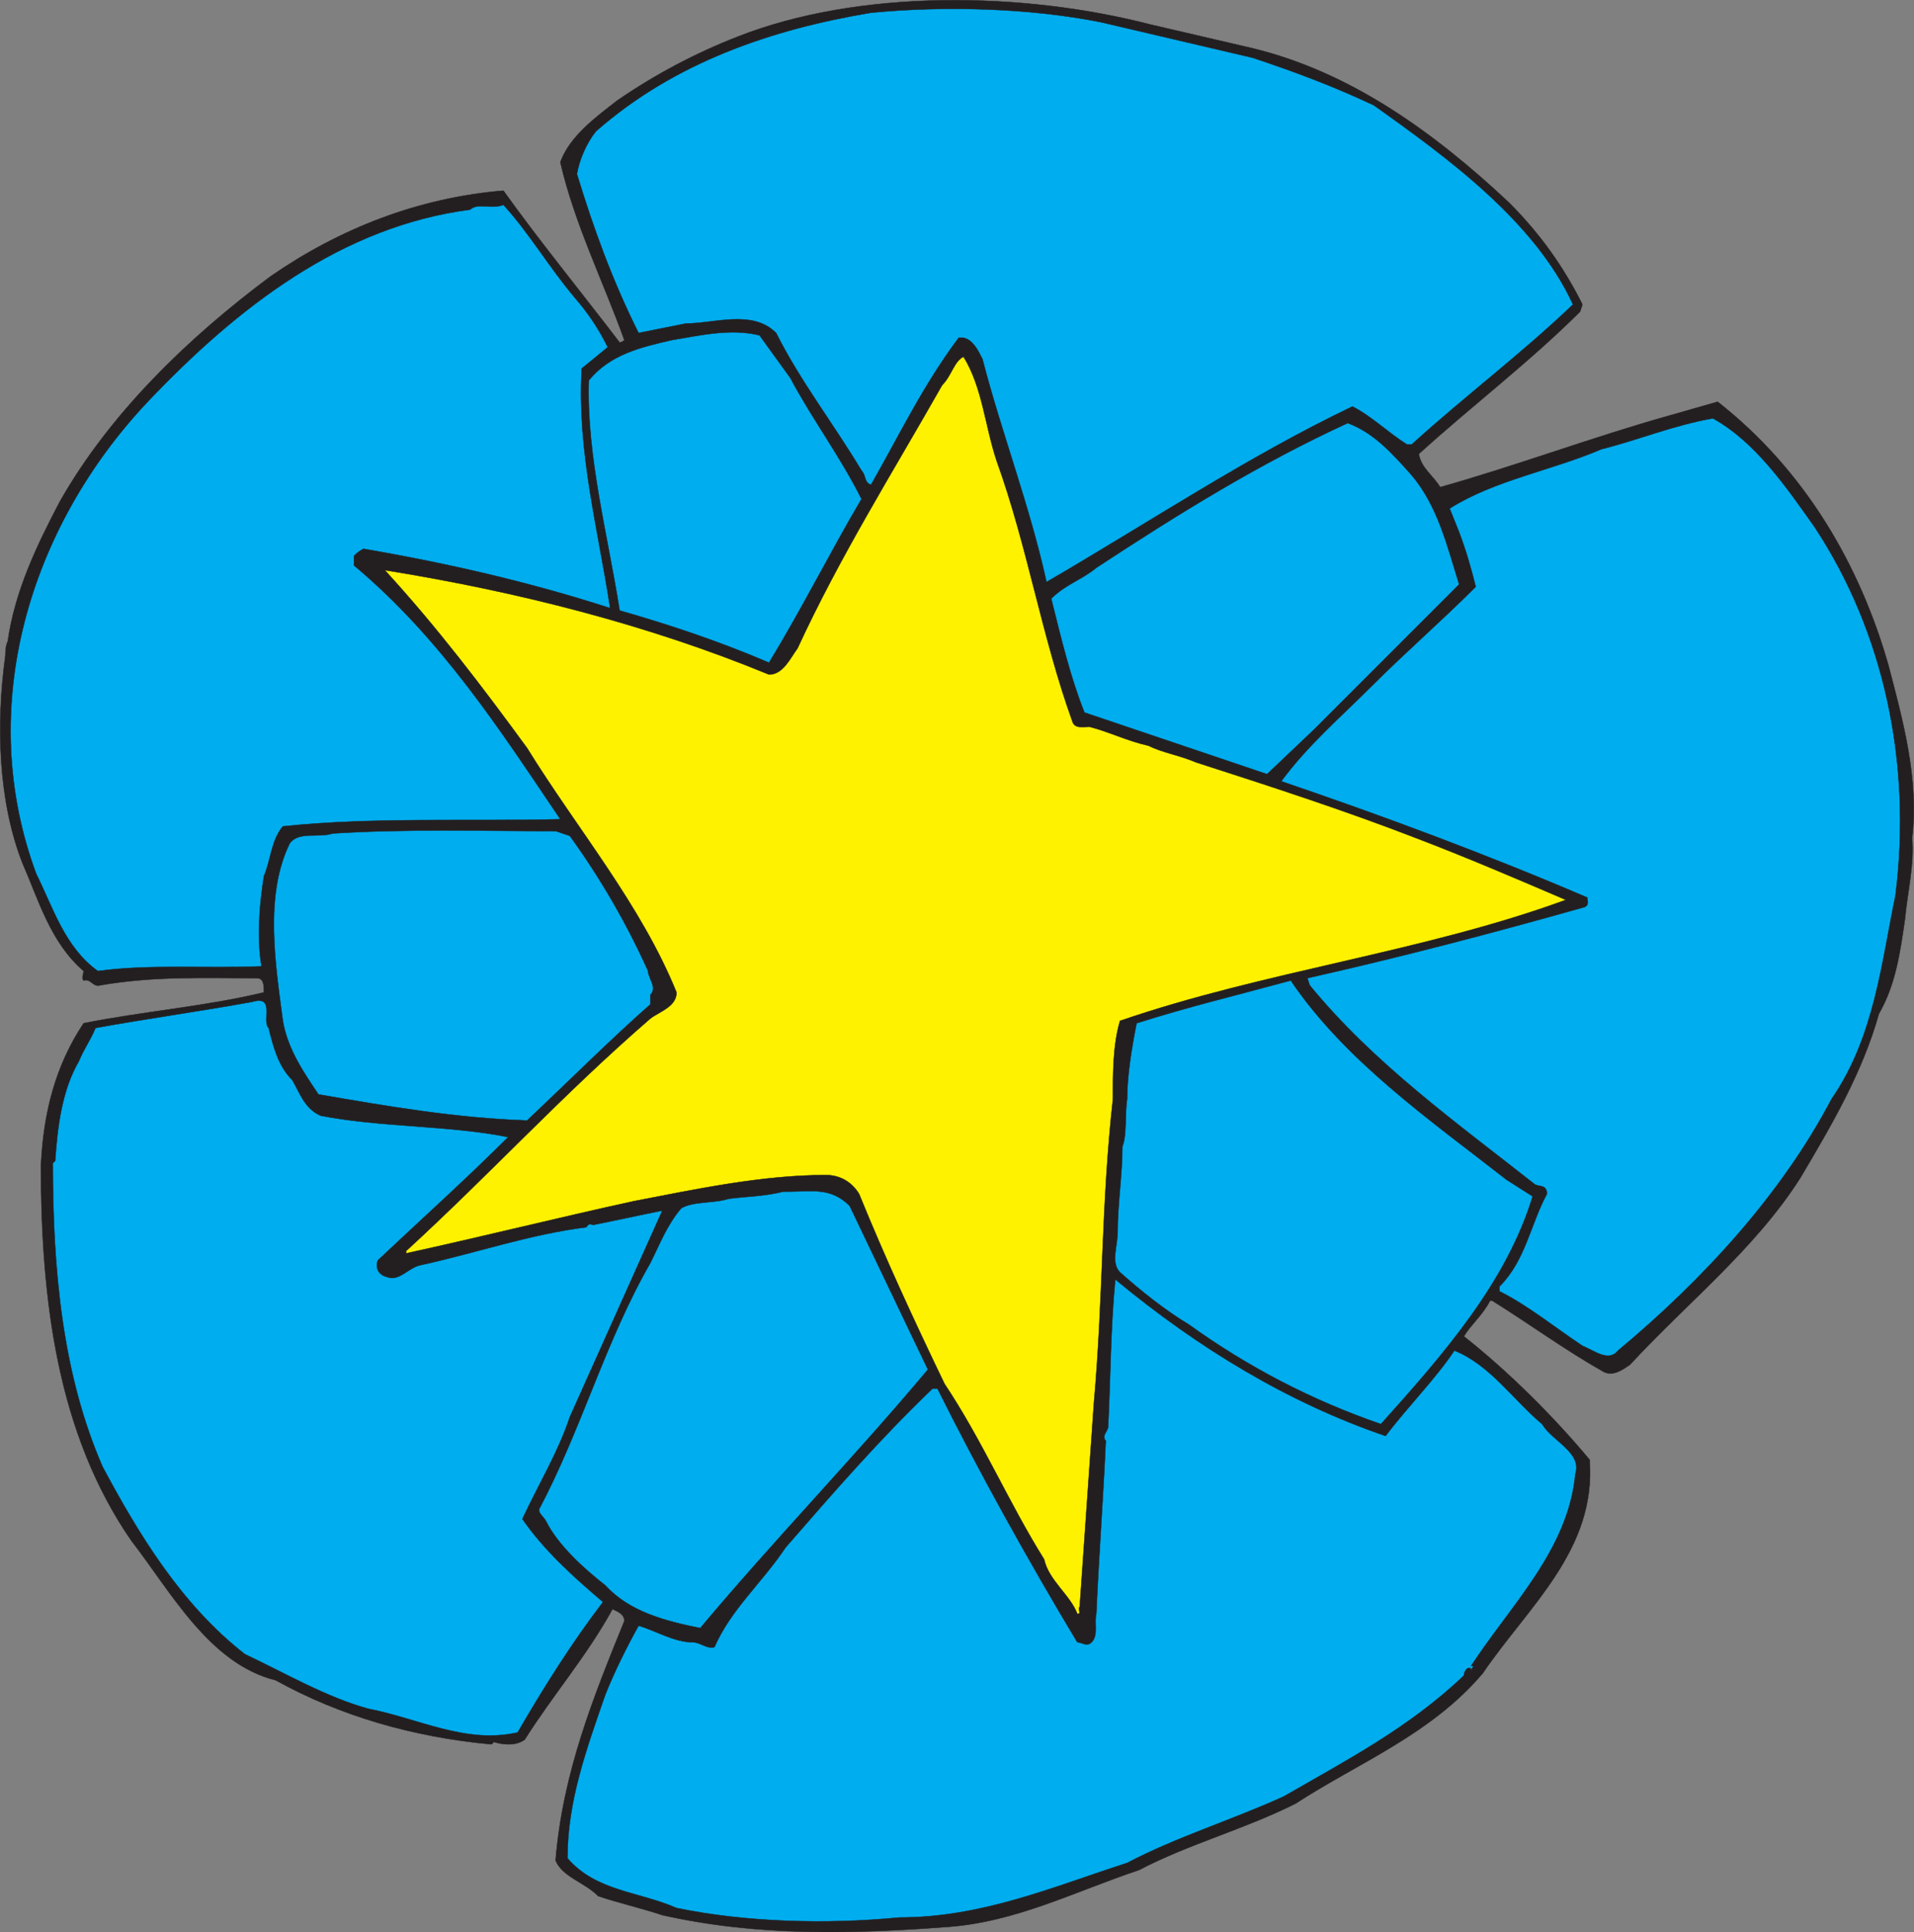
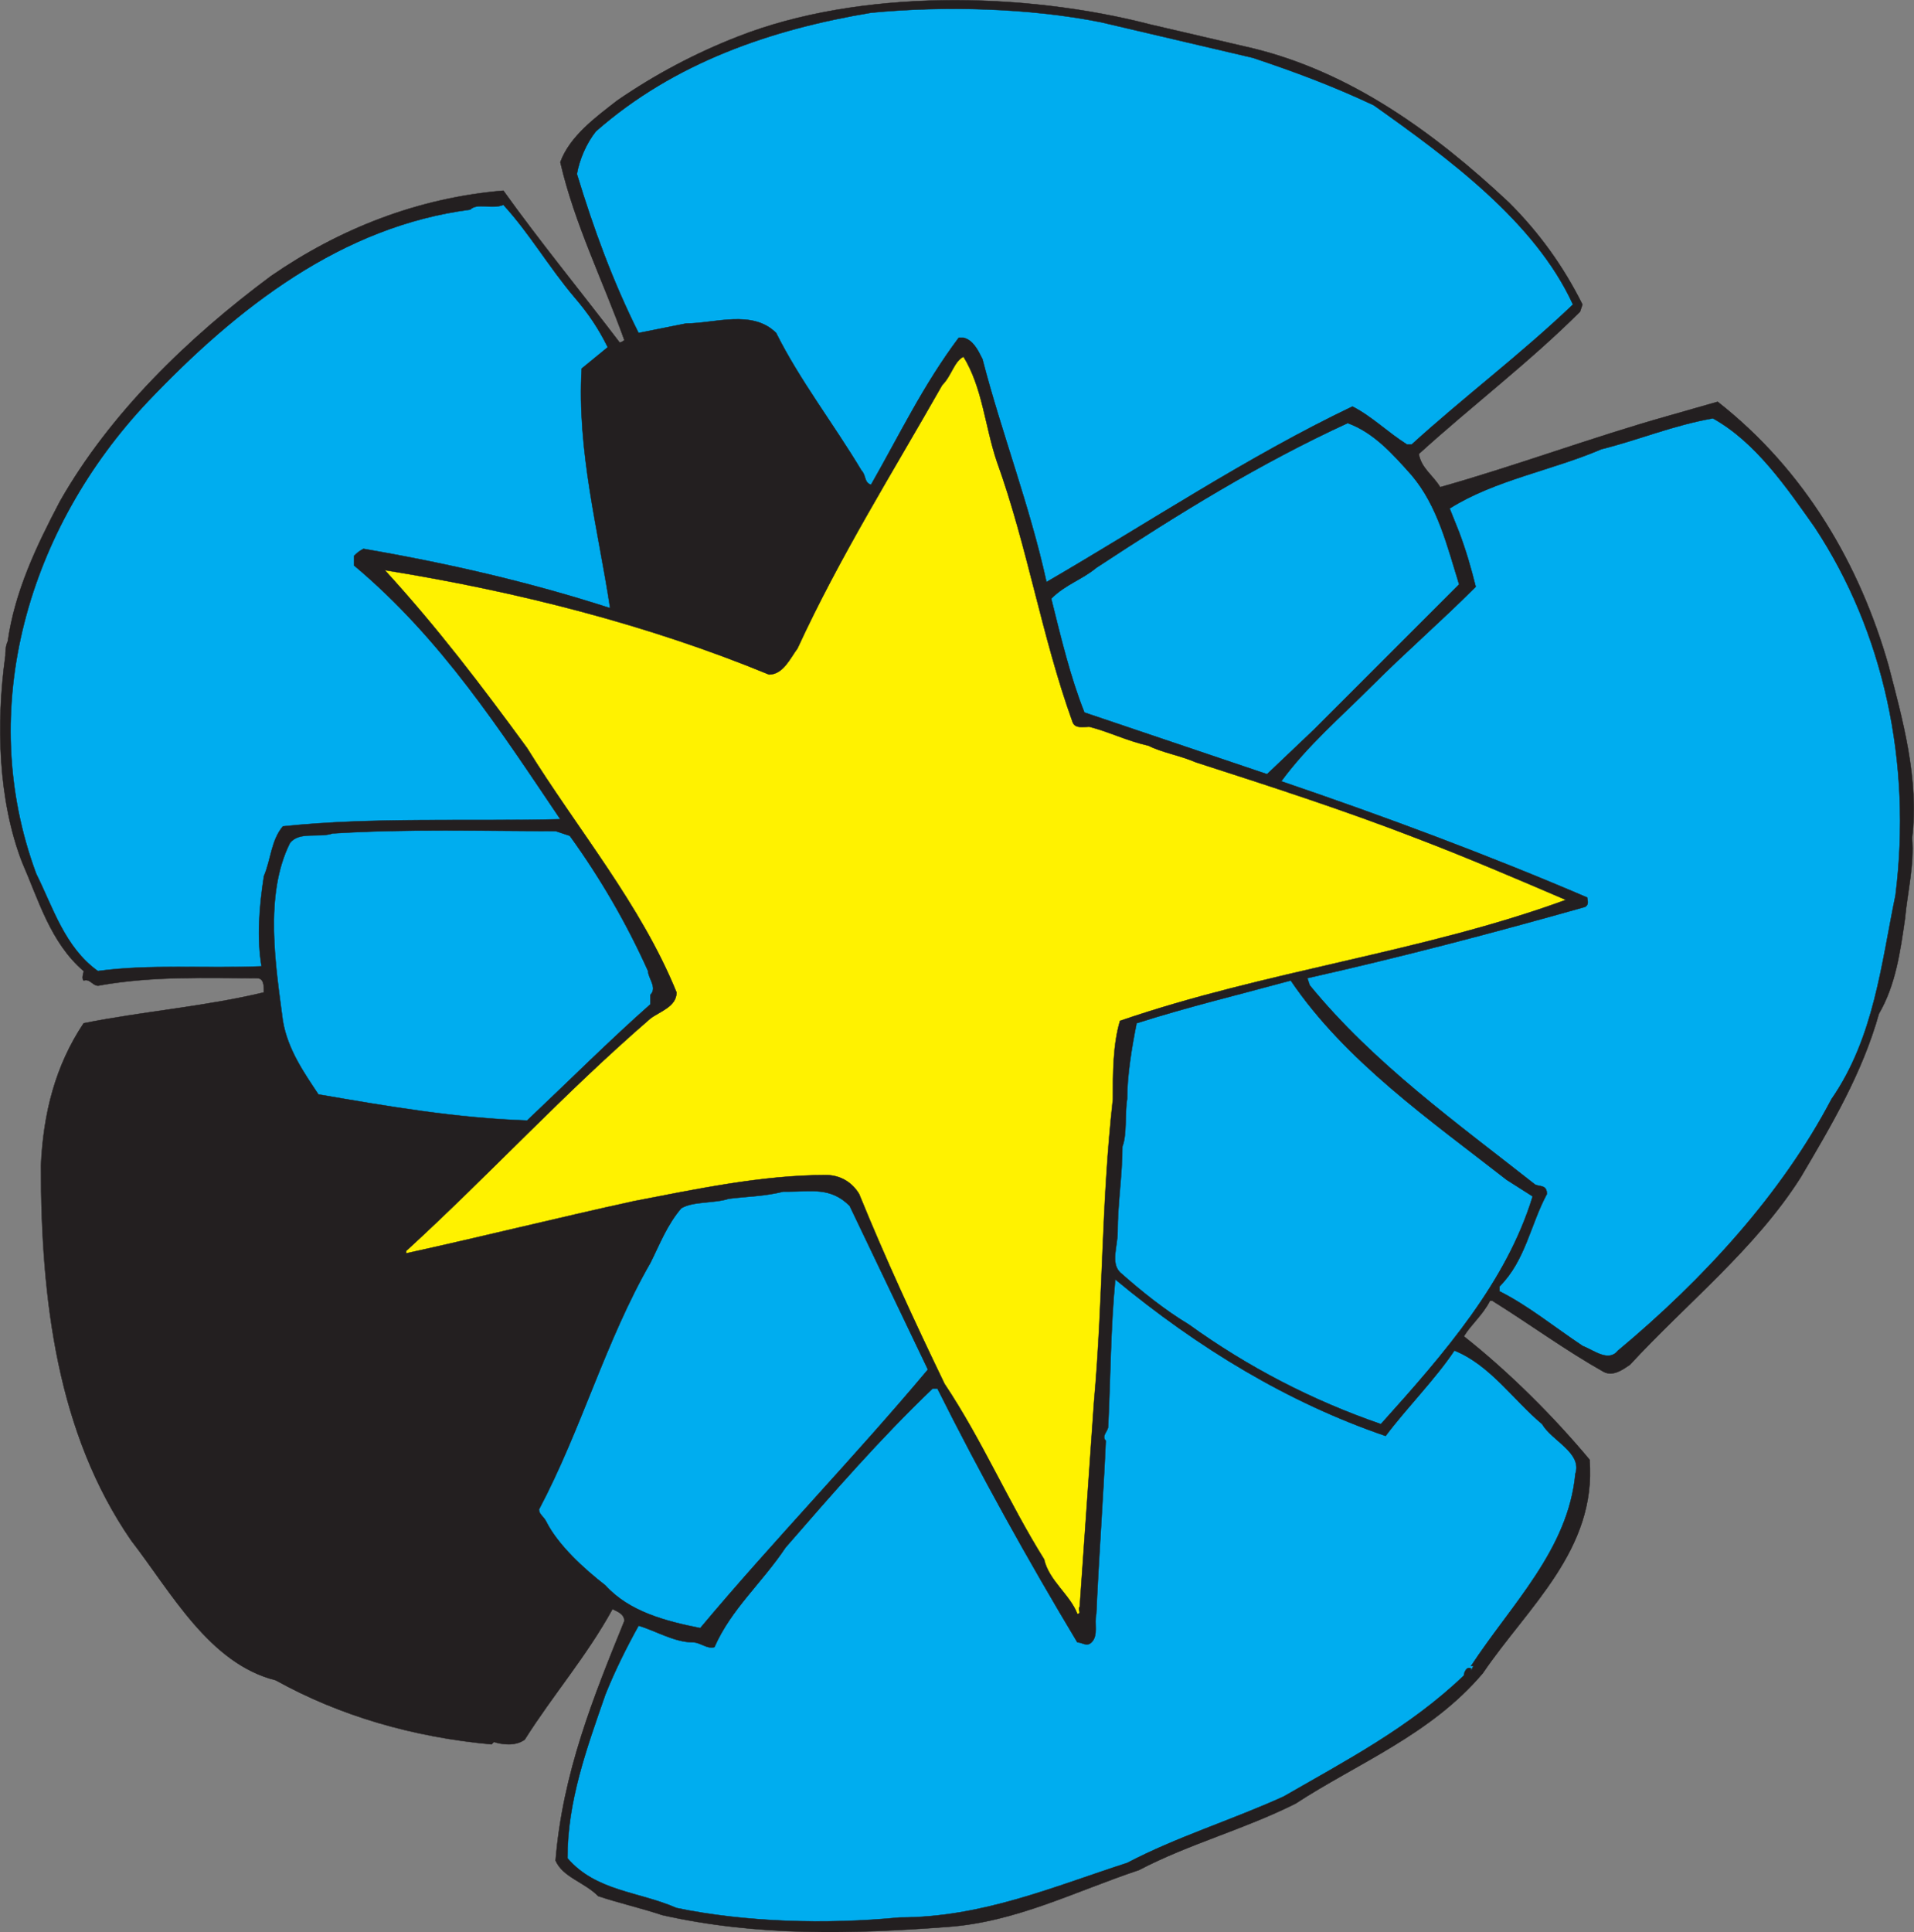
<svg xmlns="http://www.w3.org/2000/svg" width="605.302" height="610.939">
  <rect width="100%" height="100%" fill="#808080" stroke="none" />
  <path fill="#231f20" fill-rule="evenodd" d="M396.203 15.281c30.75 7.5 57 26.25 81 48.75 9.75 9.75 17.25 20.25 23.25 32.25l-.75 2.25c-15.75 15.75-34.5 30-51 45 .75 4.5 4.5 6.75 6.75 10.5 24-6.75 48-15.75 72-22.5l15.75-4.5c27.75 21.75 45 51.75 54 83.25 4.5 17.25 9.75 36 7.5 54.75.75 8.25-1.5 17.25-2.25 25.5-1.5 10.5-3 21-8.25 30-5.25 18.75-15 35.25-24.75 51.75-14.25 22.5-36 39.75-54 59.25-2.25 1.5-5.25 3.75-8.25 2.25-12-6.75-23.25-15-35.25-22.5h-.75c-2.25 4.5-6 7.5-8.25 11.25 14.25 11.25 28.5 25.5 39.75 39 2.25 28.5-19.5 46.5-33.75 67.5-16.5 19.5-39.75 28.5-59.25 41.25-16.5 8.25-33.75 12.75-49.5 21-20.25 6.75-39 16.5-60.75 18-30 2.25-60 3-90-3.75-6.75-2.25-13.5-3.75-20.25-6-4.5-4.5-11.25-6-13.5-11.25 2.25-27.75 12-51.75 21.75-75.75 0-2.25-2.25-3-3.75-3.75-8.25 15-18.75 27-27.75 41.25-3 2.25-7.5 1.5-9.75.75l-.75.75c-24.75-2.25-48-9-68.25-20.25-21-5.25-33-27.75-45.75-44.25-23.25-33.75-28.5-75.75-28.5-118.5.75-16.5 4.5-31.5 13.5-45 18.75-3.75 38.25-5.25 57-9.75 0-2.25 0-4.5-2.25-4.5-15.75 0-32.25-.75-49.5 2.25-2.25.75-3-2.25-5.25-1.5-.75-.75 0-2.25 0-3-10.5-9-14.25-22.5-19.5-34.5-7.5-19.5-8.25-43.5-5.25-65.25 0-.75 0-3 .75-4.5 2.25-15.75 9-30 16.5-44.25 15.75-27.75 40.5-51.75 66.75-71.25 21.75-15 46.5-24.75 73.5-27 11.25 15.75 24.75 32.25 36.75 48 .75 0 1.5-.75 1.5-.75-6.75-18.75-15.75-36.75-20.25-56.25 3-8.25 11.25-14.25 18-19.5 12-8.25 24.75-15 38.25-20.25 38.25-15 90-14.25 130.5-3.75l32.25 7.5" />
  <path fill="none" stroke="#231f20" stroke-linecap="round" stroke-linejoin="round" stroke-miterlimit="10" stroke-width=".12" d="M396.203 15.281c30.75 7.5 57 26.25 81 48.75 9.75 9.75 17.25 20.25 23.25 32.25l-.75 2.25c-15.75 15.75-34.5 30-51 45 .75 4.5 4.5 6.75 6.75 10.5 24-6.75 48-15.75 72-22.5l15.75-4.5c27.75 21.75 45 51.75 54 83.25 4.5 17.25 9.75 36 7.5 54.75.75 8.25-1.5 17.25-2.25 25.5-1.5 10.5-3 21-8.25 30-5.25 18.75-15 35.25-24.75 51.75-14.25 22.5-36 39.75-54 59.25-2.25 1.5-5.25 3.75-8.25 2.25-12-6.75-23.25-15-35.25-22.5h-.75c-2.25 4.5-6 7.5-8.25 11.25 14.25 11.25 28.5 25.5 39.75 39 2.25 28.5-19.5 46.5-33.75 67.5-16.5 19.5-39.75 28.5-59.25 41.25-16.5 8.25-33.75 12.75-49.5 21-20.25 6.75-39 16.5-60.75 18-30 2.25-60 3-90-3.75-6.75-2.25-13.5-3.75-20.25-6-4.5-4.5-11.25-6-13.5-11.25 2.25-27.75 12-51.75 21.75-75.75 0-2.25-2.25-3-3.75-3.75-8.25 15-18.75 27-27.75 41.25-3 2.25-7.5 1.5-9.75.75l-.75.75c-24.75-2.25-48-9-68.25-20.25-21-5.25-33-27.75-45.75-44.25-23.25-33.75-28.5-75.75-28.5-118.5.75-16.5 4.5-31.5 13.5-45 18.75-3.75 38.25-5.25 57-9.75 0-2.25 0-4.5-2.25-4.5-15.75 0-32.25-.75-49.5 2.25-2.25.75-3-2.25-5.25-1.5-.75-.75 0-2.25 0-3-10.5-9-14.25-22.5-19.5-34.5-7.5-19.5-8.25-43.5-5.25-65.25 0-.75 0-3 .75-4.5 2.25-15.75 9-30 16.5-44.25 15.75-27.75 40.5-51.75 66.75-71.25 21.75-15 46.5-24.75 73.5-27 11.25 15.75 24.75 32.25 36.75 48 .75 0 1.5-.75 1.5-.75-6.75-18.75-15.75-36.75-20.25-56.25 3-8.25 11.25-14.25 18-19.5 12-8.25 24.75-15 38.25-20.25 38.25-15 90-14.25 130.5-3.75zm0 0" />
  <path fill="#00adef" fill-rule="evenodd" d="M396.203 18.281c13.5 4.5 25.5 9 38.25 15 23.25 16.5 51 36.75 63 63-16.5 15.75-34.5 29.25-51 44.25h-1.5c-6-3.75-11.25-9-17.25-12-33 15.75-64.5 36.75-96.75 55.5-5.25-24-14.25-47.25-20.25-70.5-1.5-3-3-6-6-6.75h-1.5c-11.25 15-18.75 30.75-27.75 46.5-2.25-.75-1.5-3-3-4.5-9-15-19.5-28.5-27-43.5-7.5-7.5-19.5-3-28.5-3l-15 3c-8.25-16.5-14.25-33-19.5-50.25.75-4.5 3-9.75 6-13.5 24.75-21.75 55.5-32.25 87-37.5 23.25-2.25 50.25-1.5 72.75 3l48 11.25" />
  <path fill="none" stroke="#231f20" stroke-linecap="round" stroke-linejoin="round" stroke-miterlimit="10" stroke-width=".12" d="M396.203 18.281c13.5 4.5 25.5 9 38.25 15 23.25 16.5 51 36.75 63 63-16.5 15.75-34.5 29.25-51 44.25h-1.5c-6-3.75-11.25-9-17.25-12-33 15.75-64.5 36.75-96.75 55.5-5.25-24-14.25-47.25-20.25-70.5-1.5-3-3-6-6-6.75h-1.5c-11.25 15-18.75 30.75-27.75 46.5-2.25-.75-1.5-3-3-4.5-9-15-19.5-28.5-27-43.5-7.5-7.5-19.5-3-28.5-3l-15 3c-8.25-16.5-14.25-33-19.5-50.25.75-4.5 3-9.75 6-13.5 24.75-21.75 55.5-32.25 87-37.5 23.25-2.25 50.25-1.5 72.75 3zm0 0" />
  <path fill="#00adef" fill-rule="evenodd" d="M181.703 94.031c4.5 5.25 7.5 9.75 10.5 15.75l-8.25 6.75c-1.5 26.25 5.25 51 9 75.75-25.5-8.25-51.75-14.25-78-18.75-1.5.75-2.25 1.5-3 2.25v3c27.75 23.25 46.5 52.5 65.25 80.25-29.25.75-59.25-.75-87.75 2.25-3.75 4.5-3.75 10.5-6 15.75-1.5 9.75-2.25 19.5-.75 28.5-18 .75-35.25-.75-51.75 1.5-10.5-7.5-14.25-20.25-19.5-30.75-19.5-52.5-2.25-109.5 35.25-149.25 28.5-30 61.5-55.5 102-60.75 2.25-2.25 6.75 0 10.5-1.5 8.25 9 14.25 19.5 22.5 29.25" />
  <path fill="none" stroke="#231f20" stroke-linecap="round" stroke-linejoin="round" stroke-miterlimit="10" stroke-width=".12" d="M181.703 94.031c4.5 5.25 7.5 9.75 10.5 15.75l-8.25 6.75c-1.5 26.25 5.25 51 9 75.75-25.5-8.25-51.75-14.25-78-18.75-1.5.75-2.25 1.5-3 2.25v3c27.75 23.25 46.5 52.5 65.25 80.25-29.25.75-59.25-.75-87.75 2.25-3.75 4.5-3.75 10.5-6 15.75-1.5 9.75-2.25 19.5-.75 28.5-18 .75-35.25-.75-51.75 1.5-10.5-7.5-14.25-20.25-19.5-30.75-19.5-52.5-2.25-109.5 35.25-149.25 28.5-30 61.5-55.5 102-60.75 2.25-2.25 6.75 0 10.5-1.5 8.25 9 14.25 19.5 22.5 29.25zm0 0" />
-   <path fill="#00adef" fill-rule="evenodd" d="M249.953 119.531c6.75 12.75 15.75 24.75 22.5 38.25-9.75 16.5-18.75 34.5-29.25 51.75-15.75-6.75-31.5-12-47.25-16.5-3.75-24-10.5-48.75-9.75-72.75 6.75-8.25 16.5-10.5 26.25-12.75 9-1.5 18.75-3.75 27.75-1.5l9.75 13.5" />
  <path fill="none" stroke="#231f20" stroke-linecap="round" stroke-linejoin="round" stroke-miterlimit="10" stroke-width=".12" d="M249.953 119.531c6.75 12.75 15.75 24.75 22.5 38.25-9.75 16.5-18.75 34.5-29.25 51.75-15.75-6.75-31.5-12-47.25-16.5-3.75-24-10.5-48.75-9.75-72.75 6.75-8.25 16.5-10.5 26.25-12.75 9-1.5 18.75-3.75 27.75-1.5zm0 0" />
  <path fill="#fff200" fill-rule="evenodd" d="M304.703 112.781c6 9.75 6.75 21.75 10.5 33 9.75 27 14.25 55.5 24 82.5.75 2.25 3.75 1.5 5.25 1.5 6 1.5 12 4.5 18.75 6 4.5 2.25 9.75 3 15 5.25 23.25 7.5 46.5 15 69.75 24 15.75 6 31.5 12.75 47.25 19.5-45 16.5-95.25 22.5-141 38.25-2.25 7.5-2.25 16.5-2.25 24.75-3.75 33.75-3 62.25-6 96l-4.5 64.5c-.75.75.75 2.25-.75 2.25-2.25-6-9-10.5-10.5-17.25-11.25-18-19.5-37.5-31.5-55.5-9.75-20.25-18.75-39.75-27-60-2.25-3.75-6-6-10.5-6-20.25 0-41.25 4.5-60.75 8.25-24 5.25-48 11.25-72 16.5v-.75c27-24.75 49.5-49.5 77.25-73.5 3-2.25 8.25-3.75 8.25-8.25-11.25-27.75-31.5-51.75-47.25-77.25-14.25-19.5-28.5-38.25-45-56.25 42 6.75 83.25 17.25 121.5 33 4.5 0 6.75-5.25 9-8.25 13.5-29.25 30-55.5 45.75-83.25 3-3 3.75-7.5 6.75-9" />
  <path fill="none" stroke="#231f20" stroke-linecap="round" stroke-linejoin="round" stroke-miterlimit="10" stroke-width=".12" d="M304.703 112.781c6 9.75 6.75 21.75 10.5 33 9.75 27 14.25 55.5 24 82.5.75 2.25 3.75 1.5 5.25 1.5 6 1.5 12 4.5 18.75 6 4.5 2.25 9.75 3 15 5.25 23.25 7.5 46.5 15 69.75 24 15.75 6 31.5 12.75 47.25 19.5-45 16.5-95.25 22.5-141 38.25-2.25 7.5-2.25 16.5-2.25 24.75-3.75 33.75-3 62.25-6 96l-4.5 64.5c-.75.75.75 2.25-.75 2.25-2.25-6-9-10.5-10.5-17.25-11.25-18-19.5-37.5-31.5-55.5-9.75-20.25-18.75-39.75-27-60-2.25-3.75-6-6-10.5-6-20.25 0-41.25 4.5-60.75 8.25-24 5.25-48 11.25-72 16.5v-.75c27-24.75 49.5-49.5 77.25-73.5 3-2.25 8.25-3.75 8.25-8.25-11.25-27.75-31.5-51.75-47.25-77.25-14.25-19.5-28.5-38.25-45-56.25 42 6.75 83.25 17.25 121.5 33 4.5 0 6.75-5.25 9-8.25 13.5-29.25 30-55.5 45.75-83.25 3-3 3.75-7.5 6.75-9zm0 0" />
  <path fill="#00adef" fill-rule="evenodd" d="M573.953 166.781c21.75 33 30.75 74.25 25.5 116.25-4.5 21.75-6.75 45-20.25 64.5-15.75 30-40.5 57-67.5 79.5-3 3.75-7.5 0-11.25-1.5-9-6-17.25-12.75-26.25-17.25v-1.5c8.25-8.25 9.75-19.5 15-29.25 0-3-2.25-2.25-3.75-3-24.75-19.5-51-38.25-71.25-63l-.75-2.25c30-6.75 58.5-14.25 87.75-22.5 1.5-.75.75-2.25.75-3-31.5-13.5-63.75-25.5-96.75-36.75 8.25-11.25 18.75-20.25 28.5-30 11.25-11.25 21.75-20.25 33-31.5-1.5-6-3-11.25-5.25-17.25l-3-7.5c14.25-9 32.25-12 48-18.75 12-3 22.5-7.5 35.25-9.75 13.5 7.5 23.25 21.75 32.25 34.5" />
  <path fill="none" stroke="#231f20" stroke-linecap="round" stroke-linejoin="round" stroke-miterlimit="10" stroke-width=".12" d="M573.953 166.781c21.75 33 30.75 74.25 25.5 116.25-4.5 21.75-6.75 45-20.25 64.5-15.75 30-40.5 57-67.5 79.5-3 3.75-7.5 0-11.25-1.5-9-6-17.25-12.75-26.25-17.25v-1.5c8.25-8.25 9.75-19.5 15-29.25 0-3-2.25-2.25-3.75-3-24.75-19.5-51-38.25-71.25-63l-.75-2.25c30-6.75 58.5-14.25 87.75-22.5 1.5-.75.75-2.25.75-3-31.5-13.5-63.75-25.5-96.75-36.75 8.25-11.25 18.75-20.25 28.5-30 11.25-11.25 21.75-20.25 33-31.5-1.5-6-3-11.25-5.25-17.25l-3-7.5c14.25-9 32.25-12 48-18.75 12-3 22.5-7.5 35.25-9.75 13.5 7.5 23.25 21.75 32.25 34.5zm0 0" />
  <path fill="#00adef" fill-rule="evenodd" d="M446.453 150.281c8.25 9.75 11.25 22.5 15 34.5l-45.75 45.75-15 14.25-57.75-19.5c-4.5-11.25-7.5-24-10.5-36 4.5-4.5 9.75-6 14.25-9.75 26.25-17.25 51.75-33 79.5-45.75 8.25 3 14.25 9.75 20.25 16.5" />
  <path fill="none" stroke="#231f20" stroke-linecap="round" stroke-linejoin="round" stroke-miterlimit="10" stroke-width=".12" d="M446.453 150.281c8.25 9.75 11.25 22.5 15 34.5l-45.75 45.75-15 14.25-57.75-19.5c-4.5-11.25-7.5-24-10.5-36 4.5-4.5 9.75-6 14.25-9.75 26.25-17.25 51.75-33 79.5-45.75 8.25 3 14.25 9.75 20.25 16.5zm0 0" />
  <path fill="#00adef" fill-rule="evenodd" d="M180.203 264.281c9.75 13.5 18 27.75 24.75 42.75 0 2.25 3 5.25.75 7.5v3c-12.75 11.25-25.5 24-39 36.75-22.5-.75-44.25-4.5-66-8.25-4.5-6.75-9.75-14.25-11.25-23.25-2.25-17.25-6-39.75 2.25-56.25 3-3.75 9-1.5 13.5-3 24-1.5 47.25-.75 70.5-.75l4.5 1.5" />
  <path fill="none" stroke="#231f20" stroke-linecap="round" stroke-linejoin="round" stroke-miterlimit="10" stroke-width=".12" d="M180.203 264.281c9.75 13.5 18 27.75 24.75 42.75 0 2.25 3 5.25.75 7.5v3c-12.75 11.25-25.5 24-39 36.75-22.5-.75-44.25-4.5-66-8.25-4.5-6.75-9.75-14.25-11.25-23.25-2.25-17.25-6-39.75 2.25-56.25 3-3.75 9-1.5 13.5-3 24-1.5 47.25-.75 70.5-.75zm0 0" />
  <path fill="#00adef" fill-rule="evenodd" d="m476.453 373.031 8.25 5.25c-8.25 27-27.75 49.5-48 72-21.75-7.5-42-18-60.75-31.5-7.5-4.5-15-10.5-21.75-16.5-3-3-.75-8.25-.75-12.75 0-9 1.5-18 1.5-27 1.5-3.75.75-10.5 1.5-15 0-7.5 1.5-16.5 3-24 16.5-5.25 32.25-9 48.75-13.5 17.25 25.5 44.25 44.25 68.25 63" />
  <path fill="none" stroke="#231f20" stroke-linecap="round" stroke-linejoin="round" stroke-miterlimit="10" stroke-width=".12" d="m476.453 373.031 8.25 5.25c-8.25 27-27.75 49.5-48 72-21.75-7.5-42-18-60.75-31.5-7.5-4.5-15-10.5-21.75-16.5-3-3-.75-8.25-.75-12.75 0-9 1.5-18 1.5-27 1.5-3.75.75-10.5 1.5-15 0-7.5 1.5-16.5 3-24 16.5-5.25 32.25-9 48.75-13.5 17.25 25.5 44.25 44.25 68.25 63zm0 0" />
-   <path fill="#00adef" fill-rule="evenodd" d="M84.953 325.031c1.5 6 3 12 7.5 16.5 2.25 3.75 3.75 9 9 11.25 19.5 3.75 40.5 3 59.25 6.75-13.5 13.5-27.75 26.25-41.25 39-.75 2.25 0 4.5 3 5.25 3.75 1.5 6.75-3 10.5-3.75 17.25-3.75 34.5-9.75 52.5-12 .75-1.5 1.5-.75 2.25-.75 7.5-1.5 14.25-3 21.75-4.5l-29.25 65.25c-3.75 11.25-9.75 21-15 32.25 6.75 9.75 15.75 18 25.5 26.25-9.75 12.75-18.75 27-27 41.25-16.5 3.75-31.5-4.5-47.25-7.5-13.5-3.75-26.25-11.25-39-17.25-20.25-15.75-33.75-38.25-45-59.25-12.75-29.25-15.75-62.25-15.75-96l.75-.75c.75-11.25 2.25-22.5 7.5-31.5 1.5-3.75 3.75-6.75 5.25-10.5 16.5-3 33-5.25 49.5-8.25 7.5-2.25 3 6 5.25 8.25" />
  <path fill="none" stroke="#231f20" stroke-linecap="round" stroke-linejoin="round" stroke-miterlimit="10" stroke-width=".12" d="M84.953 325.031c1.5 6 3 12 7.5 16.5 2.25 3.75 3.75 9 9 11.25 19.5 3.75 40.5 3 59.25 6.75-13.5 13.5-27.75 26.25-41.25 39-.75 2.25 0 4.5 3 5.25 3.75 1.5 6.75-3 10.5-3.75 17.25-3.75 34.5-9.75 52.5-12 .75-1.5 1.5-.75 2.25-.75 7.5-1.5 14.25-3 21.75-4.5l-29.25 65.25c-3.75 11.25-9.75 21-15 32.25 6.75 9.75 15.75 18 25.5 26.25-9.75 12.75-18.75 27-27 41.25-16.5 3.75-31.5-4.5-47.25-7.5-13.5-3.75-26.25-11.25-39-17.25-20.25-15.75-33.75-38.25-45-59.25-12.75-29.25-15.75-62.25-15.75-96l.75-.75c.75-11.25 2.25-22.5 7.5-31.5 1.5-3.75 3.75-6.75 5.25-10.5 16.5-3 33-5.25 49.5-8.25 7.5-2.25 3 6 5.25 8.25zm0 0" />
  <path fill="#00adef" fill-rule="evenodd" d="M249.203 376.781c7.5 0 13.5-1.5 19.5 4.5l24.75 51.75c-23.25 27.75-48.75 54-72 81.75-11.25-2.25-22.5-5.25-30-13.5-6.75-5.25-15-12.75-18.75-20.25-.75-1.5-2.25-2.25-2.25-3.75 13.5-25.5 21-53.25 35.25-78 3-6 5.25-12 9.75-17.25 3.75-2.25 10.5-1.5 15-3 6-.75 11.25-.75 17.25-2.25h1.5" />
  <path fill="none" stroke="#231f20" stroke-linecap="round" stroke-linejoin="round" stroke-miterlimit="10" stroke-width=".12" d="M249.203 376.781c7.5 0 13.5-1.5 19.5 4.5l24.75 51.75c-23.25 27.75-48.75 54-72 81.75-11.25-2.25-22.5-5.25-30-13.5-6.75-5.25-15-12.75-18.75-20.25-.75-1.5-2.25-2.25-2.25-3.75 13.5-25.5 21-53.25 35.25-78 3-6 5.25-12 9.75-17.25 3.75-2.25 10.5-1.5 15-3 6-.75 11.25-.75 17.25-2.25zm0 0" />
  <path fill="#00adef" fill-rule="evenodd" d="M438.203 454.031c6.75-9 15.75-18 21.75-27 11.25 4.5 18.75 15.75 27.75 23.25 3 5.25 12.75 9 10.5 15.75-2.25 24-20.25 41.25-33 60.75h.75l-.75 1.5v-.75c-1.5-.75-2.25 1.5-2.25 2.25-17.25 16.5-37.5 27-57 38.25-16.5 7.5-33.75 12.75-49.5 21-23.25 7.5-45.75 17.25-72 17.25-23.25 2.25-48.75 1.5-70.5-3-12-5.25-25.5-5.25-34.5-15.75 0-18 6-34.5 12-51.75 3-7.5 6.75-15 10.5-21.75 5.25 1.5 11.25 5.25 17.25 5.25 2.25 0 4.5 2.25 6.75 1.5 5.25-12 15-20.25 22.5-31.5 15-17.25 30-34.5 46.5-50.25h1.5c13.5 27 28.5 54 44.25 80.25 1.5 0 3 1.5 4.5 0 2.25-2.25.75-6 1.5-9 .75-17.25 2.25-37.5 3-54.75-1.5-1.5.75-3 .75-4.5.75-15 .75-30.75 2.25-46.5 26.25 21.75 54.75 39 85.5 49.5" />
  <path fill="none" stroke="#231f20" stroke-linecap="round" stroke-linejoin="round" stroke-miterlimit="10" stroke-width=".12" d="M438.203 454.031c6.75-9 15.75-18 21.75-27 11.25 4.5 18.75 15.75 27.75 23.25 3 5.25 12.75 9 10.5 15.75-2.25 24-20.25 41.25-33 60.75h.75l-.75 1.5v-.75c-1.5-.75-2.25 1.5-2.25 2.25-17.25 16.5-37.5 27-57 38.25-16.5 7.5-33.75 12.75-49.5 21-23.25 7.5-45.75 17.25-72 17.25-23.25 2.25-48.75 1.5-70.5-3-12-5.25-25.5-5.25-34.5-15.75 0-18 6-34.5 12-51.75 3-7.5 6.75-15 10.5-21.75 5.25 1.5 11.25 5.25 17.25 5.25 2.25 0 4.5 2.25 6.75 1.5 5.25-12 15-20.25 22.5-31.5 15-17.25 30-34.5 46.5-50.25h1.5c13.5 27 28.5 54 44.25 80.25 1.5 0 3 1.5 4.5 0 2.25-2.25.75-6 1.5-9 .75-17.25 2.25-37.5 3-54.75-1.5-1.5.75-3 .75-4.5.75-15 .75-30.75 2.25-46.5 26.25 21.75 54.75 39 85.5 49.5zm0 0" />
</svg>